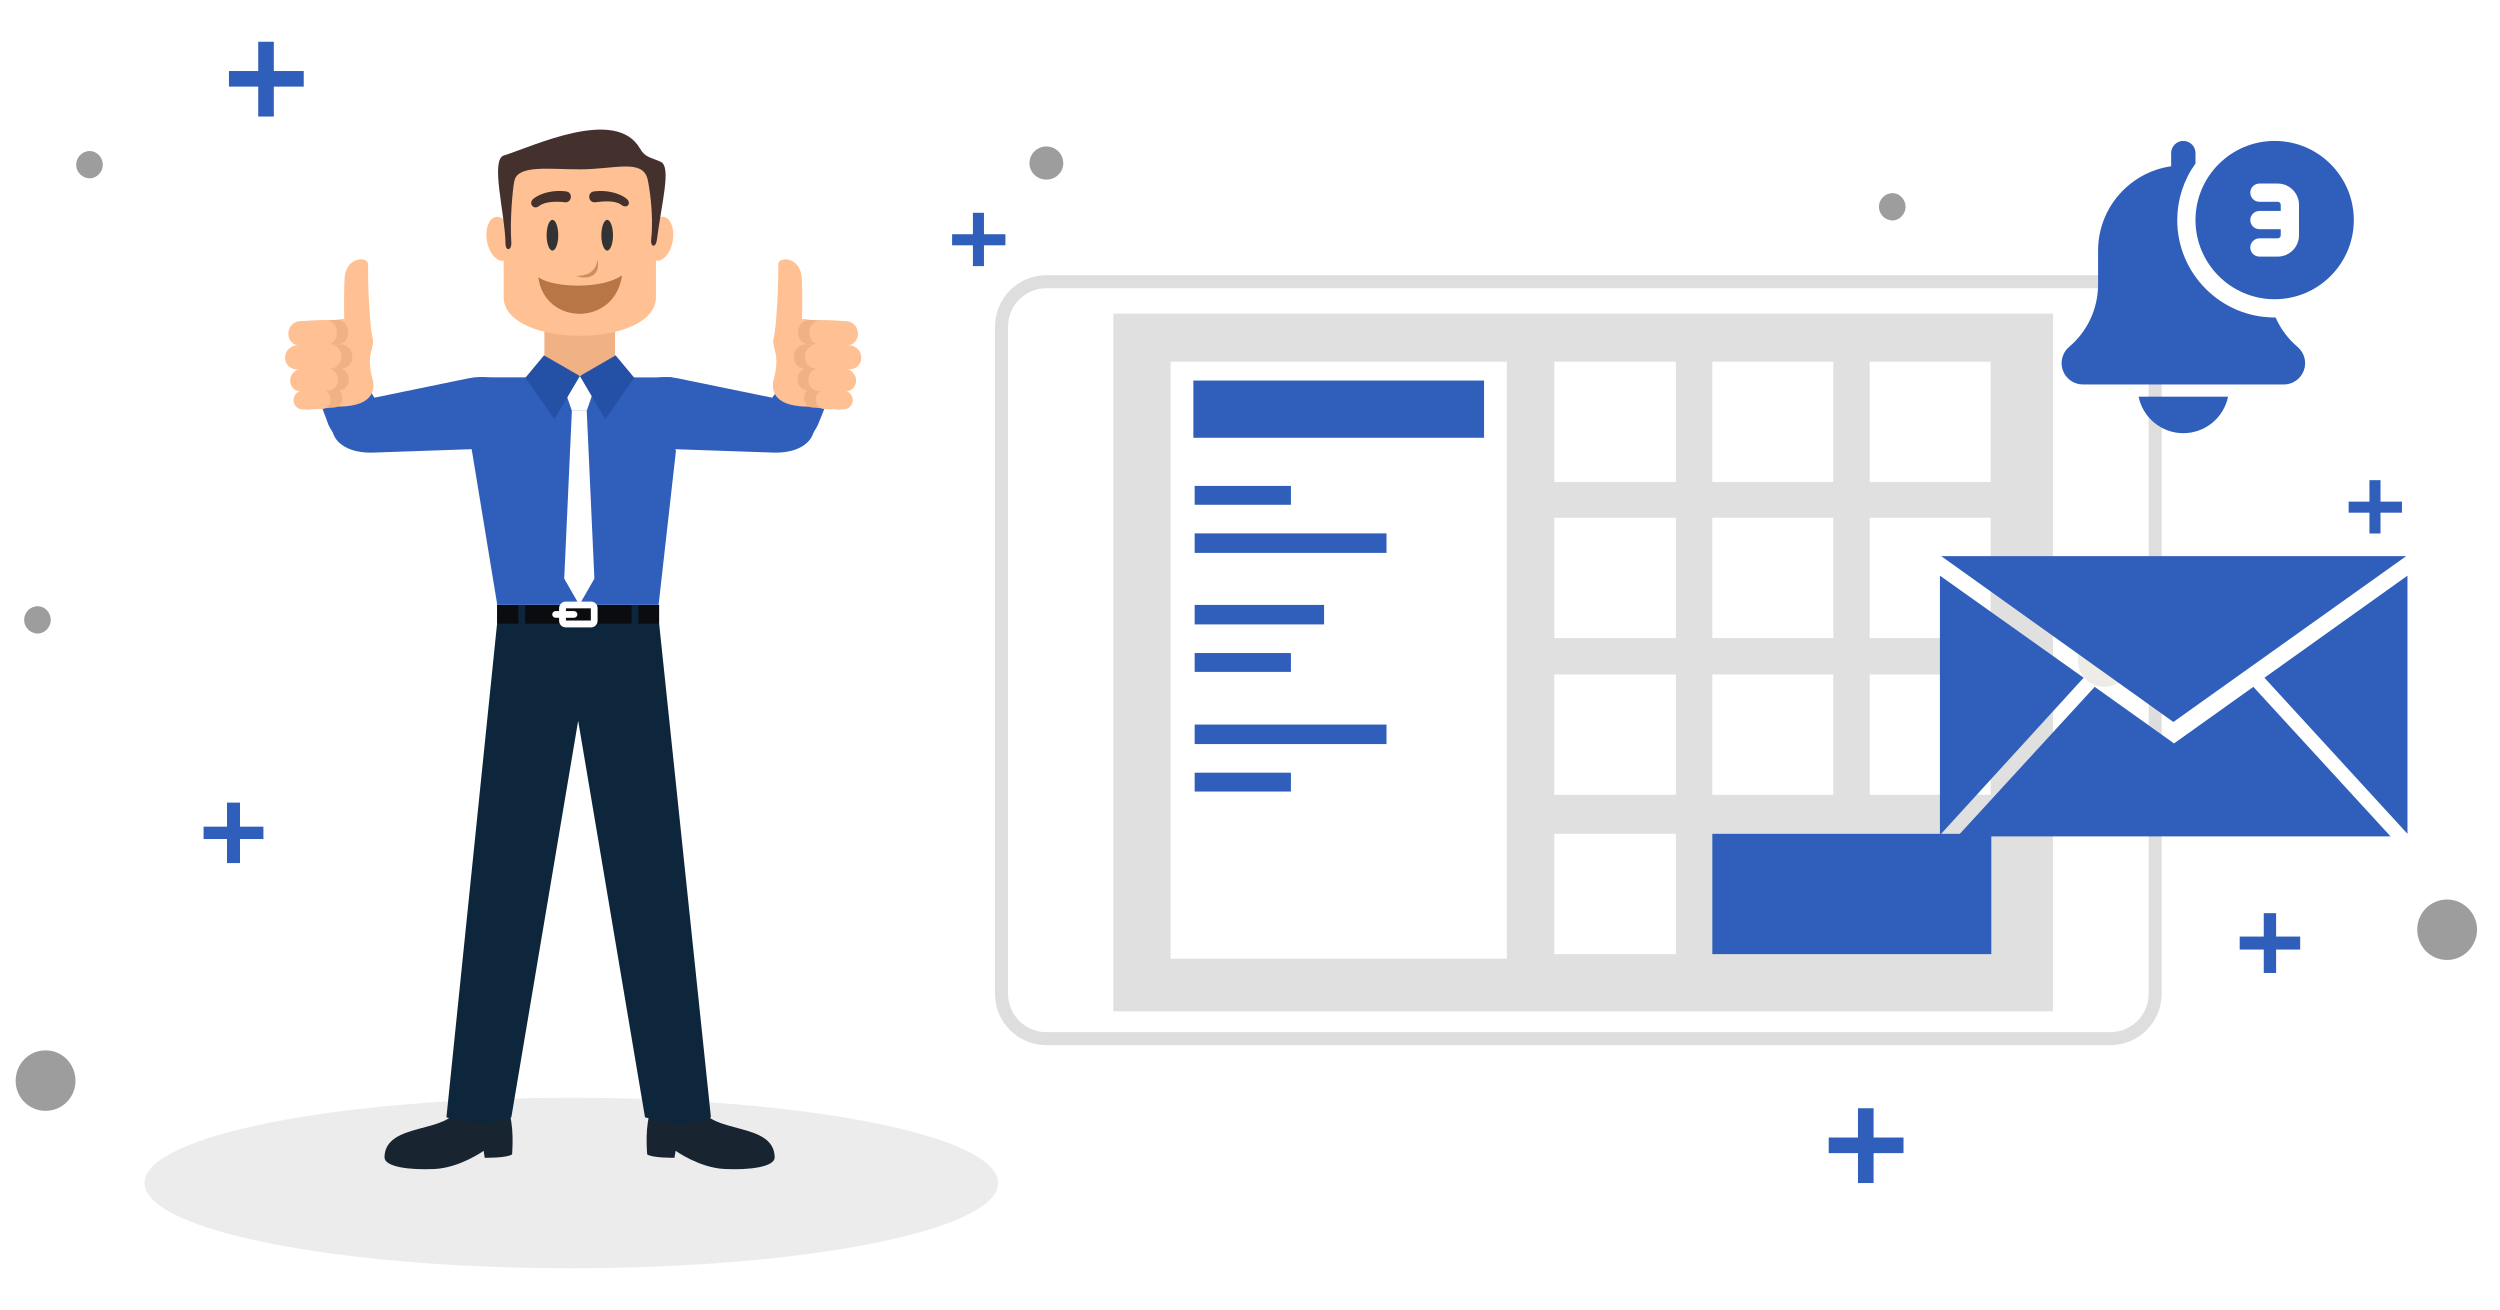
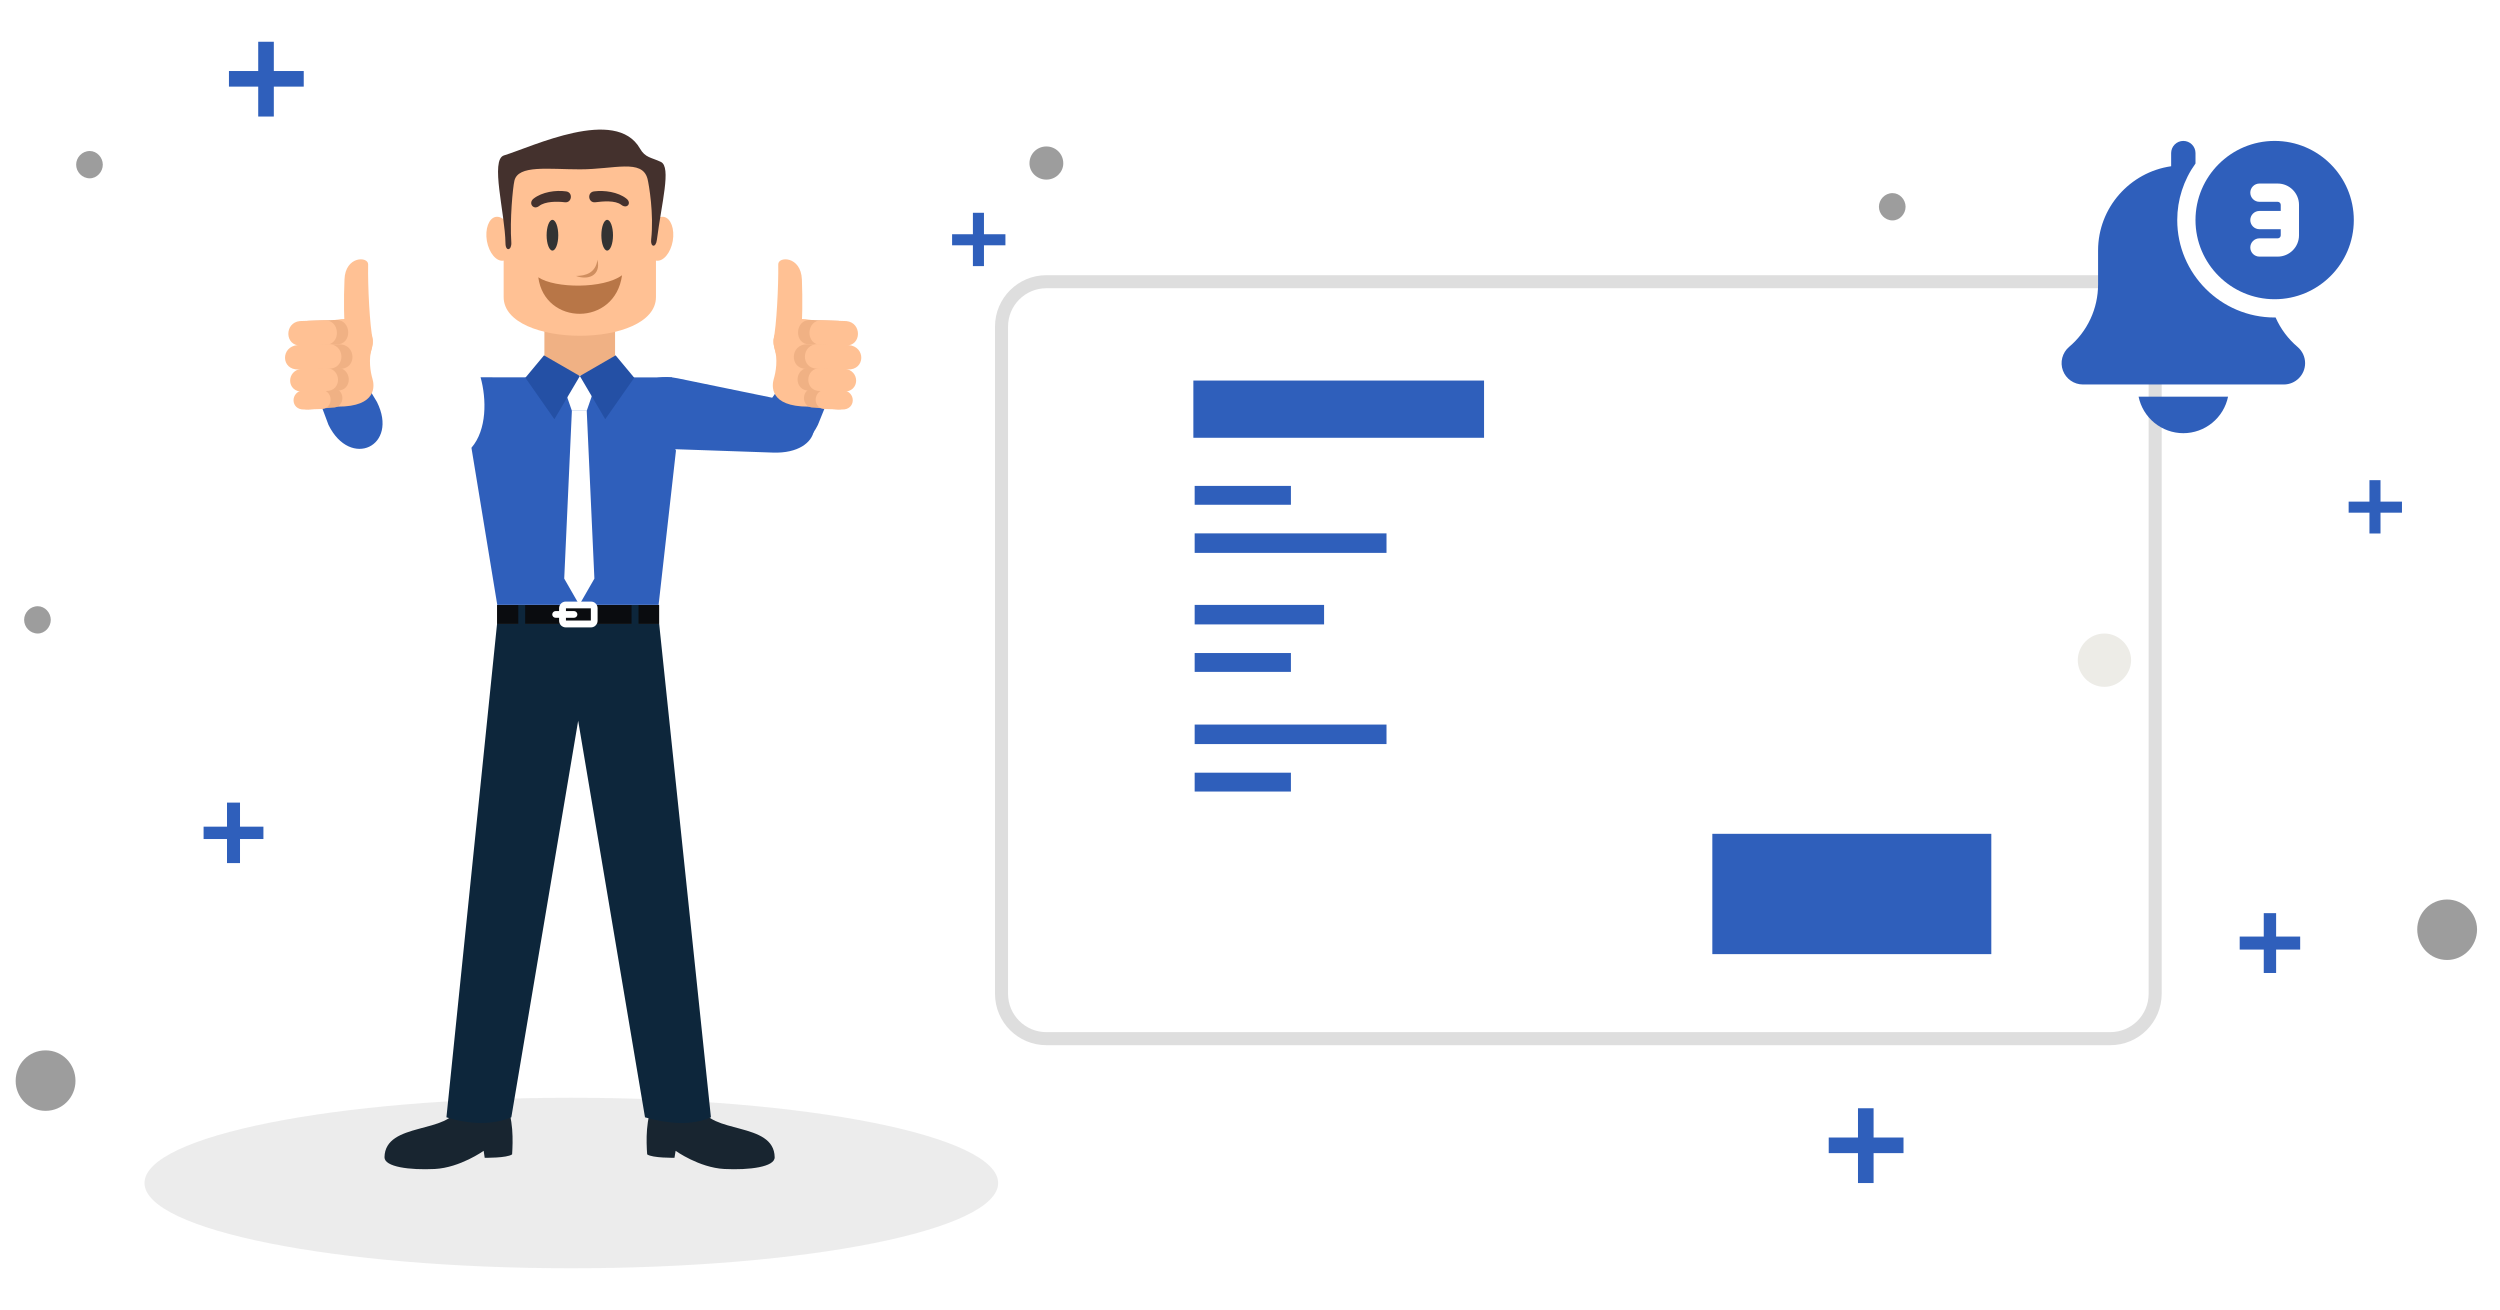
<svg xmlns="http://www.w3.org/2000/svg" width="479" height="251" viewBox="0 0 479 251" fill="none">
  <g filter="url(#filter0_d_2743_577)">
    <path d="M192.141 190.41V62.573C192.141 57.962 195.879 54.225 200.489 54.225H404.331C408.941 54.225 412.679 57.962 412.679 62.573V190.41C412.679 195.02 408.941 198.758 404.331 198.758H200.489C195.879 198.758 192.141 195.02 192.141 190.41Z" fill="white" />
    <path d="M191.891 62.573V190.41C191.891 195.158 195.74 199.008 200.489 199.008H404.331C409.079 199.008 412.929 195.158 412.929 190.41V62.573C412.929 57.825 409.079 53.975 404.331 53.975H200.489C195.74 53.975 191.891 57.825 191.891 62.573Z" fill="white" stroke="#DEDEDE" stroke-width="2.5" />
  </g>
-   <path d="M213.32 193.774V60.08H393.364V193.774H213.32Z" fill="#E0E0E0" />
  <path d="M201.238 126.243C201.238 125.371 201.986 124.623 202.858 124.623C203.73 124.623 204.478 125.371 204.478 126.243C204.478 127.115 203.73 127.863 202.858 127.863C201.986 127.863 201.238 127.115 201.238 126.243Z" fill="white" />
  <path d="M398.102 126.491C398.102 123.75 400.344 121.383 403.21 121.383C405.951 121.383 408.319 123.75 408.319 126.491C408.319 129.232 405.951 131.6 403.21 131.6C400.344 131.6 398.102 129.232 398.102 126.491Z" fill="#EDECE7" />
  <path d="M224.289 69.301H288.706V183.682H224.289V69.301Z" fill="white" />
  <path d="M228.648 72.914H284.344V83.879H228.648V72.914Z" fill="#2F5FBB" />
  <path d="M228.898 93.1H247.339V96.713H228.898V93.1Z" fill="#2F5FBB" />
  <path d="M228.898 102.195H265.655V105.933H228.898V102.195Z" fill="#2F5FBB" />
  <path d="M228.898 128.734H247.339V125.121H228.898V128.734Z" fill="#2F5FBB" />
  <path d="M228.898 119.638H253.693V115.9H228.898V119.638Z" fill="#2F5FBB" />
  <path d="M228.898 151.66H247.339V148.047H228.898V151.66Z" fill="#2F5FBB" />
  <path d="M228.898 142.564H265.655V138.826H228.898V142.564Z" fill="#2F5FBB" />
  <path d="M297.805 69.301H321.104V92.351H297.805V69.301Z" fill="white" />
  <path d="M328.082 69.301H351.257V92.351H328.082V69.301Z" fill="white" />
  <path d="M358.234 69.301H381.41V92.351H358.234V69.301Z" fill="white" />
  <path d="M297.805 99.203H321.104V122.254H297.805V99.203Z" fill="white" />
  <path d="M328.082 99.203H351.257V122.254H328.082V99.203Z" fill="white" />
  <path d="M358.234 99.203H381.41V122.254H358.234V99.203Z" fill="white" />
  <path d="M297.805 129.232H321.104V152.283H297.805V129.232Z" fill="white" />
  <path d="M328.082 129.232H351.257V152.283H328.082V129.232Z" fill="white" />
  <path d="M358.234 129.232H381.41V152.283H358.234V129.232Z" fill="white" />
  <path d="M297.805 159.76H321.104V182.81H297.805V159.76Z" fill="white" />
  <path d="M328.082 159.76H381.535V182.81H328.082V159.76Z" fill="#2F5FBB" />
  <path opacity="0.1" d="M109.466 210.33C154.617 210.33 191.244 217.635 191.244 226.665C191.244 235.696 154.617 243.001 109.466 243.001C64.315 243.001 27.688 235.696 27.688 226.665C27.688 217.635 64.315 210.33 109.466 210.33Z" fill="#3C3C3C" />
  <path d="M104.34 59.131H117.847V73.448H104.34V59.131Z" fill="#F0B184" />
  <path d="M109.265 71.215H112.921L114.037 73.754L112.549 78.045H109.637L108.148 73.754L109.265 71.215Z" fill="#235278" />
  <path d="M111.082 115.898L114.037 110.775L112.549 78.047H109.637L108.148 110.775L111.082 115.898Z" fill="#235278" />
  <path d="M96.742 211.193C98.45 214.039 98.274 218.768 98.121 221.176C97.136 221.898 92.867 221.833 92.867 221.833L92.67 220.497C92.67 220.497 88.16 223.715 83.322 223.978C78.484 224.219 73.646 223.584 73.668 221.723C73.799 214.827 86.387 217.367 87.766 211.96L96.742 211.193Z" fill="#182530" />
  <path d="M125.376 211.193C123.647 214.039 123.822 218.768 123.997 221.176C124.982 221.898 129.229 221.833 129.229 221.833L129.448 220.497C129.448 220.497 133.936 223.715 138.774 223.978C143.612 224.219 148.472 223.584 148.428 221.723C148.319 214.827 135.731 217.367 134.352 211.96L125.376 211.193Z" fill="#182530" />
  <path d="M136.215 214.081L126.298 119.553H95.233L85.535 214.081C90.045 215.461 94.226 215.592 97.97 214.081L110.776 138.095L123.583 214.081C128.137 215.351 132.427 215.701 136.215 214.081Z" fill="#0D263B" />
  <path d="M95.231 115.896H126.295V119.552H95.231V115.896Z" fill="#0A0C0F" />
  <path d="M99.309 115.896H100.622V121.194H99.309V115.896Z" fill="#0D263B" />
  <path d="M121.004 115.896H122.339V121.194H121.004V115.896Z" fill="#0D263B" />
  <path d="M104.363 60.096H117.652V74.172H104.363V60.096Z" fill="#F0B184" />
-   <path d="M69.947 76.559L89.759 72.487C101.252 70.101 101.252 85.666 93.656 85.95L71.523 86.717C62.022 87.045 60.665 78.463 69.947 76.559Z" fill="#2F5FBB" />
  <path d="M149.678 76.559L129.866 72.487C118.372 70.101 118.372 85.666 125.969 85.95L148.123 86.717C157.624 87.045 158.96 78.463 149.678 76.559Z" fill="#2F5FBB" />
  <path d="M147.399 77.018L156.188 64.348L162.099 68.069L156.703 81.418C152.478 89.934 143.174 85.49 147.399 77.018Z" fill="#2F5FBB" />
  <path d="M154.035 63.752L163.186 68.284" stroke="#81BBEB" stroke-width="0.525" stroke-miterlimit="22.926" />
  <path d="M149.112 50.659C149.177 54.774 148.783 62.524 148.192 65.151C148.105 66.596 149.243 70.296 150.688 70.515C152.111 70.734 153.184 66.465 153.359 65.02C153.797 61.32 153.775 57.38 153.643 53.548C153.468 49.017 149.068 49.083 149.112 50.659Z" fill="#FFC194" />
  <path d="M155.284 61.298C149.767 60.225 147.6 64.078 148.344 66.486C149.111 68.872 148.629 71.346 148.257 72.594C147.885 73.842 147.315 77.914 154.912 77.914C162.508 77.914 161.107 62.086 155.284 61.298Z" fill="#FFC194" />
  <path d="M160.625 61.474L155.284 61.299C152.175 61.189 152.088 66.093 155.152 65.984L160.472 66.159C163.581 66.246 163.646 61.758 160.625 61.474Z" fill="#F0B184" />
  <path d="M160.471 66.157L154.691 65.982C151.298 65.873 151.211 70.777 154.538 70.667L160.318 70.842C163.711 70.93 163.777 66.442 160.471 66.157Z" fill="#F0B184" />
  <path d="M160.694 70.602L155.243 70.449C152.069 70.34 151.981 74.959 155.112 74.849L160.541 75.003C163.715 75.112 163.781 70.887 160.694 70.602Z" fill="#F0B184" />
  <path d="M160.626 74.738L156.073 74.409C153.424 74.212 153.336 78.197 155.963 78.109L160.517 78.438C163.166 78.635 163.232 74.957 160.626 74.738Z" fill="#F0B184" />
  <path d="M162.16 61.518L157.475 61.365C154.367 61.256 154.279 66.159 157.344 66.05L162.029 66.203C165.115 66.313 165.181 61.803 162.16 61.518Z" fill="#FFC194" />
  <path d="M162.596 66.114L156.816 65.939C153.423 65.83 153.336 70.734 156.663 70.624L162.443 70.799C165.814 70.887 165.902 66.399 162.596 66.114Z" fill="#FFC194" />
  <path d="M161.764 70.647L157.298 70.516C154.124 70.406 154.036 75.003 157.167 74.916L161.611 75.047C164.785 75.135 164.851 70.91 161.764 70.647Z" fill="#FFC194" />
  <path d="M161.477 74.761L158.346 74.673C155.654 74.586 155.588 78.461 158.215 78.373L161.346 78.461C164.016 78.548 164.082 75.002 161.477 74.761Z" fill="#FFC194" />
  <path d="M128.77 72.311L92.079 72.289C93.24 76.492 93.305 82.337 90.328 85.796L95.276 115.897H126.187L129.514 86.344C127.26 81.44 127.741 76.142 128.77 72.311Z" fill="#2F5FBB" />
  <path d="M112.79 71.961H109.2L108.105 74.457L109.572 78.704H112.418L113.885 74.457L112.79 71.961Z" fill="white" />
  <path d="M110.995 115.897L108.105 110.862L109.572 78.703H112.418L113.885 110.862L110.995 115.897Z" fill="white" />
  <path d="M102.652 29.117C108.285 29.117 113.911 29.117 119.53 29.117C122.901 29.117 125.682 31.897 125.682 35.269C125.682 42.493 125.682 49.71 125.682 56.92C125.682 66.815 96.5 66.793 96.5 56.92C96.5 49.71 96.5 42.493 96.5 35.269C96.5 31.897 99.28 29.117 102.652 29.117Z" fill="#FFC194" />
  <path d="M105.847 48.01C105.234 48.01 104.73 46.697 104.73 45.077C104.73 43.456 105.234 42.121 105.847 42.121C106.46 42.121 106.963 43.456 106.963 45.077C106.963 46.697 106.46 48.01 105.847 48.01Z" fill="#333333" />
  <path d="M116.335 48.01C115.722 48.01 115.219 46.697 115.219 45.077C115.219 43.456 115.722 42.121 116.335 42.121C116.948 42.121 117.452 43.456 117.452 45.077C117.452 46.697 116.948 48.01 116.335 48.01Z" fill="#333333" />
  <path d="M110.359 52.87C112.592 53.724 115.197 52.87 114.475 49.762C114.125 52.301 112.242 52.849 110.359 52.87Z" fill="#CF8E5F" />
  <path d="M103.291 39.474C102.196 40.328 101.145 38.905 102.24 38.051C103.86 36.781 106.487 36.387 108.479 36.672C109.858 36.869 109.574 38.949 108.195 38.752C106.793 38.576 104.451 38.554 103.291 39.474Z" fill="#44312D" />
  <path d="M120.015 38.05C121.109 38.904 120.146 40.108 119.052 39.254C117.869 38.335 115.461 38.576 114.082 38.751C112.703 38.948 112.418 36.868 113.798 36.671C115.768 36.408 118.417 36.781 120.015 38.05Z" fill="#44312D" />
  <path d="M103.137 53.132C106.355 55.278 115.615 55.365 119.183 52.738C117.848 62.611 104.363 62.436 103.137 53.132Z" fill="#B87647" />
  <path d="M94.995 41.553C96.352 41.334 97.775 42.997 98.191 45.318C98.585 47.617 97.819 49.696 96.483 49.937C95.126 50.178 93.703 48.492 93.287 46.172C92.893 43.873 93.659 41.793 94.995 41.553Z" fill="#FFC194" />
  <path d="M127.194 41.553C125.837 41.334 124.414 42.997 123.998 45.318C123.604 47.617 124.37 49.696 125.706 49.937C127.063 50.178 128.486 48.492 128.902 46.172C129.296 43.873 128.53 41.793 127.194 41.553Z" fill="#FFC194" />
  <path d="M125.858 45.953C126.756 38.925 128.66 31.986 126.624 31.023C124.785 30.147 123.625 30.235 122.618 28.461C117.999 20.361 102.018 28.111 96.567 29.775C93.874 30.585 96.764 40.83 96.851 46.632C96.873 48.295 98.077 47.967 97.968 46.434C97.661 42.144 98.252 35.926 98.559 34.635C99.281 31.548 105.061 32.446 111.125 32.446C117.692 32.446 123.034 30.388 124.063 34.263C124.326 35.313 125.311 40.983 124.763 45.887C124.588 47.354 125.661 47.573 125.858 45.953Z" fill="#44312D" />
  <path d="M72.224 77.019L64.244 63.801L57.348 66.428L62.942 81.419C67.145 89.935 76.449 85.491 72.224 77.019Z" fill="#2F5FBB" />
  <path d="M65.614 63.752L56.441 68.284" stroke="#81BBEB" stroke-width="0.525" stroke-miterlimit="22.926" />
  <path d="M70.536 50.659C70.449 54.774 70.843 62.524 71.434 65.151C71.543 66.596 70.383 70.296 68.938 70.515C67.515 70.734 66.465 66.465 66.289 65.02C65.83 61.32 65.852 57.38 66.005 53.548C66.158 49.017 70.558 49.083 70.536 50.659Z" fill="#FFC194" />
  <path d="M64.342 61.298C69.881 60.225 72.026 64.078 71.282 66.486C70.537 68.872 70.997 71.346 71.369 72.594C71.741 73.842 72.311 77.914 64.714 77.914C57.118 77.914 58.519 62.086 64.342 61.298Z" fill="#FFC194" />
  <path d="M59.019 61.474L64.339 61.299C67.447 61.189 67.535 66.093 64.47 65.984L59.151 66.159C56.042 66.246 55.976 61.758 59.019 61.474Z" fill="#F0B184" />
  <path d="M59.151 66.157L64.93 65.982C68.323 65.873 68.433 70.777 65.083 70.667L59.304 70.842C55.933 70.93 55.845 66.442 59.151 66.157Z" fill="#F0B184" />
  <path d="M58.959 70.602L64.388 70.449C67.562 70.34 67.672 74.959 64.541 74.849L59.09 75.003C55.916 75.112 55.85 70.887 58.959 70.602Z" fill="#F0B184" />
  <path d="M58.999 74.738L63.553 74.409C66.224 74.212 66.311 78.197 63.662 78.109L59.131 78.438C56.46 78.635 56.394 74.957 58.999 74.738Z" fill="#F0B184" />
  <path d="M57.469 61.516L62.154 61.363C65.284 61.254 65.372 66.157 62.307 66.048L57.622 66.201C54.514 66.311 54.448 61.801 57.469 61.516Z" fill="#FFC194" />
  <path d="M57.029 66.114L62.83 65.939C66.202 65.83 66.311 70.734 62.962 70.624L57.182 70.799C53.811 70.887 53.745 66.399 57.029 66.114Z" fill="#FFC194" />
  <path d="M57.881 70.647L62.325 70.516C65.499 70.406 65.609 75.003 62.456 74.916L58.012 75.047C54.838 75.135 54.772 70.91 57.881 70.647Z" fill="#FFC194" />
  <path d="M58.166 74.761L61.297 74.673C63.968 74.586 64.055 78.461 61.406 78.373L58.276 78.461C55.605 78.548 55.561 75.002 58.166 74.761Z" fill="#FFC194" />
  <path fill-rule="evenodd" clip-rule="evenodd" d="M108.391 115.264H113.229C113.579 115.264 113.908 115.395 114.126 115.636C114.367 115.855 114.499 116.183 114.499 116.533V118.941C114.499 119.27 114.367 119.598 114.126 119.817V119.839C113.908 120.058 113.579 120.211 113.229 120.211H108.391C108.041 120.211 107.734 120.058 107.493 119.839C107.274 119.598 107.121 119.27 107.121 118.941V116.533C107.121 116.183 107.274 115.855 107.493 115.636C107.734 115.395 108.041 115.264 108.391 115.264ZM108.435 118.898H113.207V116.555H108.435V118.898Z" fill="white" />
  <path d="M106.465 118.37C106.115 118.37 105.809 118.085 105.809 117.735C105.809 117.363 106.115 117.078 106.465 117.078H109.968C110.318 117.078 110.625 117.363 110.625 117.735C110.625 118.085 110.318 118.37 109.968 118.37H106.465Z" fill="white" />
  <path d="M104.229 68.086L100.66 72.377L106.221 80.323L111.103 72.048L104.229 68.086Z" fill="#2450A5" />
  <path d="M117.954 68.086L121.522 72.377L115.962 80.323L111.102 72.048L117.954 68.086Z" fill="#2450A5" />
-   <path fill-rule="evenodd" clip-rule="evenodd" d="M433.862 129.856L461.273 110.295V159.76L433.862 129.856ZM371.937 106.557H461.023L416.418 138.329L371.937 106.557ZM371.688 160.009V110.295L399.224 129.856L371.688 160.009ZM416.543 142.441L431.743 131.601L458.034 160.258H375.052L401.342 131.601L416.543 142.441Z" fill="#2F5FBB" />
  <g filter="url(#filter1_d_2743_577)">
    <path d="M418.324 83C420.34 82.997 422.294 82.299 423.855 81.024C425.417 79.749 426.491 77.975 426.897 76H409.752C410.157 77.975 411.232 79.749 412.793 81.024C414.355 82.299 416.308 82.997 418.324 83ZM436.002 60.824C435.941 60.824 435.885 60.833 435.824 60.833C425.532 60.833 417.158 52.459 417.158 42.167C417.158 38.276 418.383 34.483 420.658 31.326V29.333C420.658 28.715 420.412 28.121 419.974 27.683C419.537 27.246 418.943 27 418.324 27C417.705 27 417.112 27.246 416.674 27.683C416.237 28.121 415.991 28.715 415.991 29.333V31.853C408.088 32.992 401.991 39.789 401.991 48V54.505C401.992 56.787 401.493 59.042 400.531 61.111C399.568 63.18 398.165 65.013 396.419 66.482C395.788 67.026 395.338 67.75 395.13 68.557C394.922 69.363 394.965 70.215 395.254 70.996C395.542 71.777 396.063 72.452 396.746 72.929C397.429 73.407 398.241 73.664 399.074 73.667H437.574C439.826 73.667 441.658 71.835 441.658 69.583C441.658 68.389 441.137 67.259 440.206 66.464C438.395 64.927 436.957 62.999 436.002 60.824Z" fill="#2F5FBB" />
    <path d="M435.823 27C427.46 27 420.656 33.804 420.656 42.167C420.656 50.529 427.46 57.333 435.823 57.333C444.186 57.333 450.99 50.529 450.99 42.167C450.99 33.804 444.186 27 435.823 27ZM440.49 45.083C440.49 47.335 438.658 49.167 436.406 49.167H432.906C432.442 49.167 431.997 48.982 431.669 48.654C431.341 48.326 431.156 47.881 431.156 47.417C431.156 46.953 431.341 46.507 431.669 46.179C431.997 45.851 432.442 45.667 432.906 45.667H436.406C436.561 45.667 436.709 45.605 436.819 45.496C436.928 45.386 436.99 45.238 436.99 45.083V43.917H432.906C432.442 43.917 431.997 43.732 431.669 43.404C431.341 43.076 431.156 42.631 431.156 42.167C431.156 41.703 431.341 41.257 431.669 40.929C431.997 40.601 432.442 40.417 432.906 40.417H436.99V39.25C436.99 39.095 436.928 38.947 436.819 38.837C436.709 38.728 436.561 38.667 436.406 38.667H432.906C432.442 38.667 431.997 38.482 431.669 38.154C431.341 37.826 431.156 37.381 431.156 36.917C431.156 36.453 431.341 36.007 431.669 35.679C431.997 35.351 432.442 35.167 432.906 35.167H436.406C438.658 35.167 440.49 36.998 440.49 39.25V45.083Z" fill="#2F5FBB" />
  </g>
  <path d="M364.712 220.939H358.98V226.671H355.99V220.939H350.383V217.949H355.99V212.342H358.98V217.949H364.712V220.939Z" fill="#2F5FBB" />
  <path d="M58.196 16.597H52.465V22.329H49.474V16.597H43.867V13.607H49.474V8H52.465V13.607H58.196V16.597Z" fill="#2F5FBB" />
  <path d="M192.639 46.999H188.527V50.987H186.409V46.999H182.422V44.881H186.409V40.77H188.527V44.881H192.639V46.999Z" fill="#2F5FBB" />
  <path d="M460.217 98.23H456.105V102.217H453.987V98.23H450V96.112H453.987V92H456.105V96.112H460.217V98.23Z" fill="#2F5FBB" />
  <path d="M50.471 160.757H45.985V165.367H43.493V160.757H39.008V158.389H43.493V153.779H45.985V158.389H50.471V160.757Z" fill="#2F5FBB" />
  <path d="M440.713 181.938H436.103V186.424H433.735V181.938H429.125V179.446H433.735V174.961H436.103V179.446H440.713V181.938Z" fill="#2F5FBB" />
  <path opacity="0.5" d="M468.872 172.346C471.987 172.346 474.604 174.962 474.604 178.077C474.604 181.317 471.987 183.933 468.872 183.933C465.633 183.933 463.141 181.317 463.141 178.077C463.141 174.962 465.633 172.346 468.872 172.346Z" fill="#3C3C3C" />
  <path opacity="0.5" d="M8.731 201.25C11.971 201.25 14.463 203.867 14.463 207.106C14.463 210.221 11.971 212.838 8.731 212.838C5.492 212.838 3 210.221 3 207.106C3 203.867 5.492 201.25 8.731 201.25Z" fill="#3C3C3C" />
  <path opacity="0.5" d="M200.486 28.061C202.23 28.061 203.725 29.431 203.725 31.3C203.725 33.044 202.23 34.415 200.486 34.415C198.741 34.415 197.246 33.044 197.246 31.3C197.246 29.431 198.741 28.061 200.486 28.061Z" fill="#3C3C3C" />
  <path opacity="0.5" d="M362.617 37C363.987 37 365.109 38.246 365.109 39.617C365.109 40.987 363.987 42.233 362.617 42.233C361.122 42.233 360 40.987 360 39.617C360 38.246 361.122 37 362.617 37Z" fill="#3C3C3C" />
  <path opacity="0.5" d="M7.238 116.15C8.608 116.15 9.73 117.396 9.73 118.767C9.73 120.137 8.608 121.383 7.238 121.383C5.742 121.383 4.621 120.137 4.621 118.767C4.621 117.396 5.742 116.15 7.238 116.15Z" fill="#3C3C3C" />
  <path opacity="0.5" d="M17.206 28.934C18.577 28.934 19.698 30.18 19.698 31.55C19.698 32.921 18.577 34.167 17.206 34.167C15.711 34.167 14.59 32.921 14.59 31.55C14.59 30.18 15.711 28.934 17.206 28.934Z" fill="#3C3C3C" />
  <defs>
    <filter id="filter0_d_2743_577" x="185.641" y="47.725" width="233.539" height="157.533" filterUnits="userSpaceOnUse" color-interpolation-filters="sRGB">
      <feFlood flood-opacity="0" result="BackgroundImageFix" />
      <feColorMatrix in="SourceAlpha" type="matrix" values="0 0 0 0 0 0 0 0 0 0 0 0 0 0 0 0 0 0 127 0" result="hardAlpha" />
      <feOffset />
      <feGaussianBlur stdDeviation="2.5" />
      <feComposite in2="hardAlpha" operator="out" />
      <feColorMatrix type="matrix" values="0 0 0 0 0 0 0 0 0 0 0 0 0 0 0 0 0 0 0.1 0" />
      <feBlend mode="normal" in2="BackgroundImageFix" result="effect1_dropShadow_2743_577" />
      <feBlend mode="normal" in="SourceGraphic" in2="effect1_dropShadow_2743_577" result="shape" />
    </filter>
    <filter id="filter1_d_2743_577" x="390" y="22" width="65.988" height="66" filterUnits="userSpaceOnUse" color-interpolation-filters="sRGB">
      <feFlood flood-opacity="0" result="BackgroundImageFix" />
      <feColorMatrix in="SourceAlpha" type="matrix" values="0 0 0 0 0 0 0 0 0 0 0 0 0 0 0 0 0 0 127 0" result="hardAlpha" />
      <feOffset />
      <feGaussianBlur stdDeviation="2.5" />
      <feComposite in2="hardAlpha" operator="out" />
      <feColorMatrix type="matrix" values="0 0 0 0 0 0 0 0 0 0 0 0 0 0 0 0 0 0 0.1 0" />
      <feBlend mode="normal" in2="BackgroundImageFix" result="effect1_dropShadow_2743_577" />
      <feBlend mode="normal" in="SourceGraphic" in2="effect1_dropShadow_2743_577" result="shape" />
    </filter>
  </defs>
</svg>